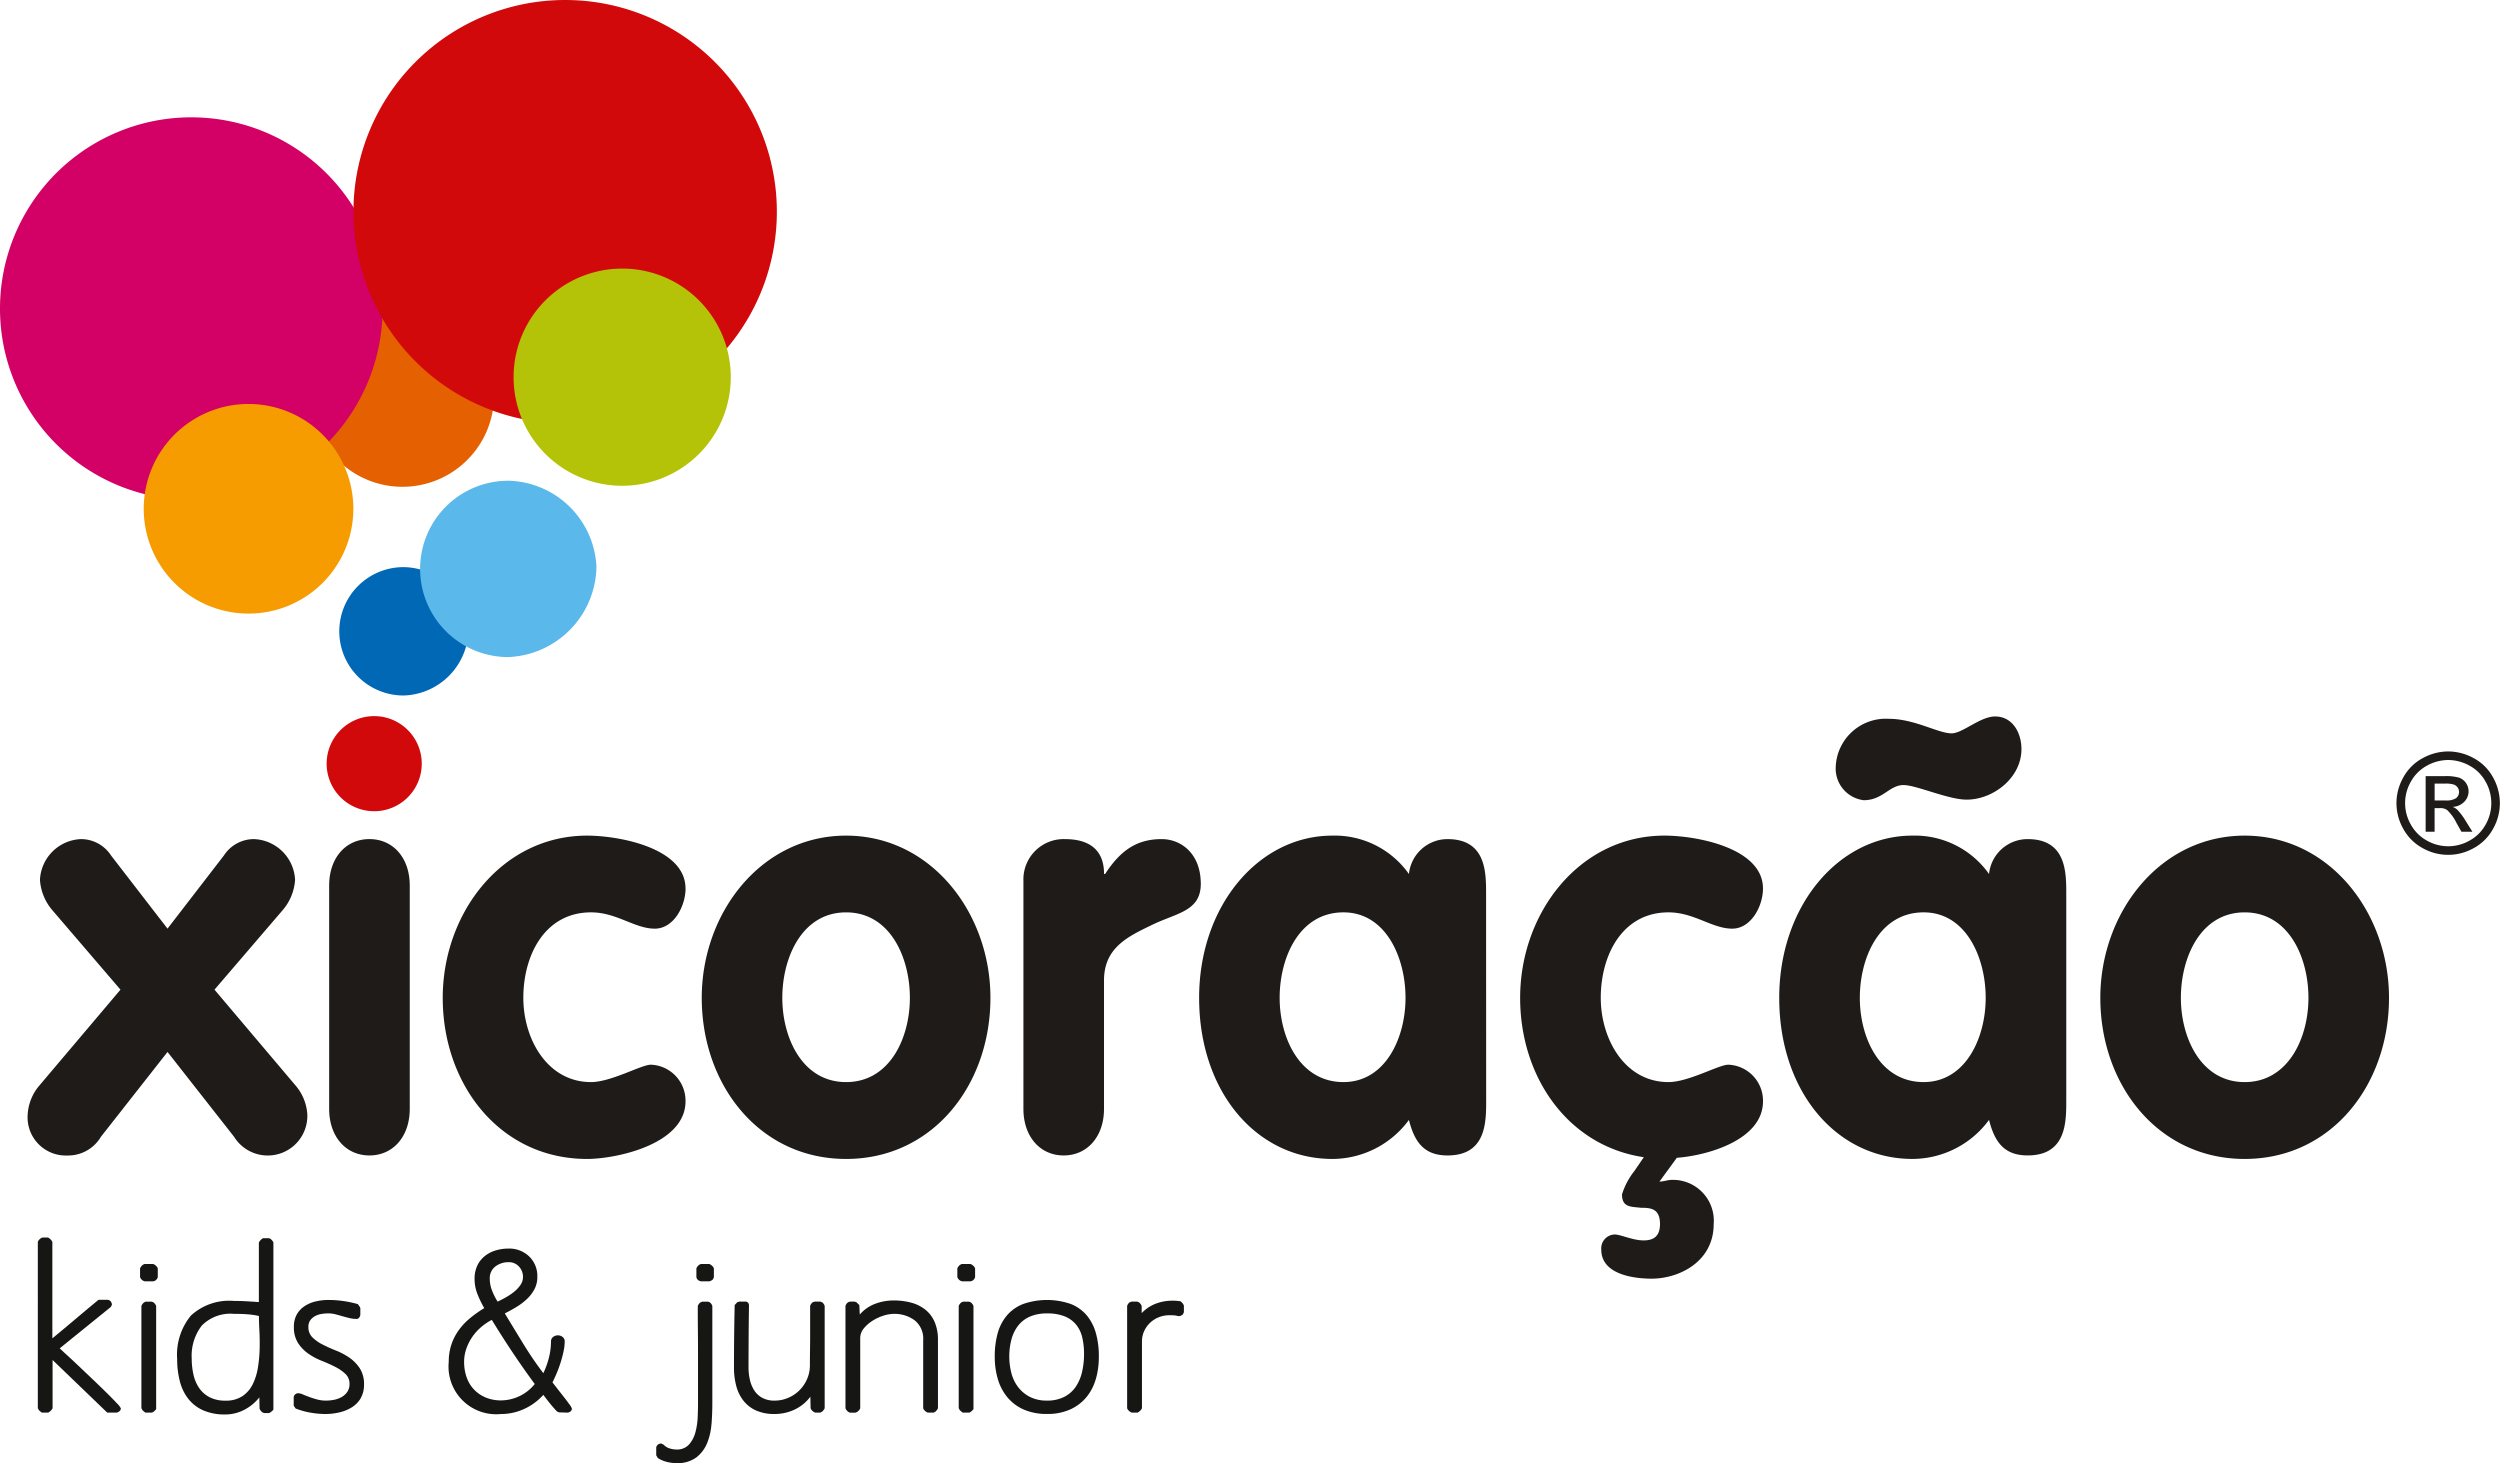
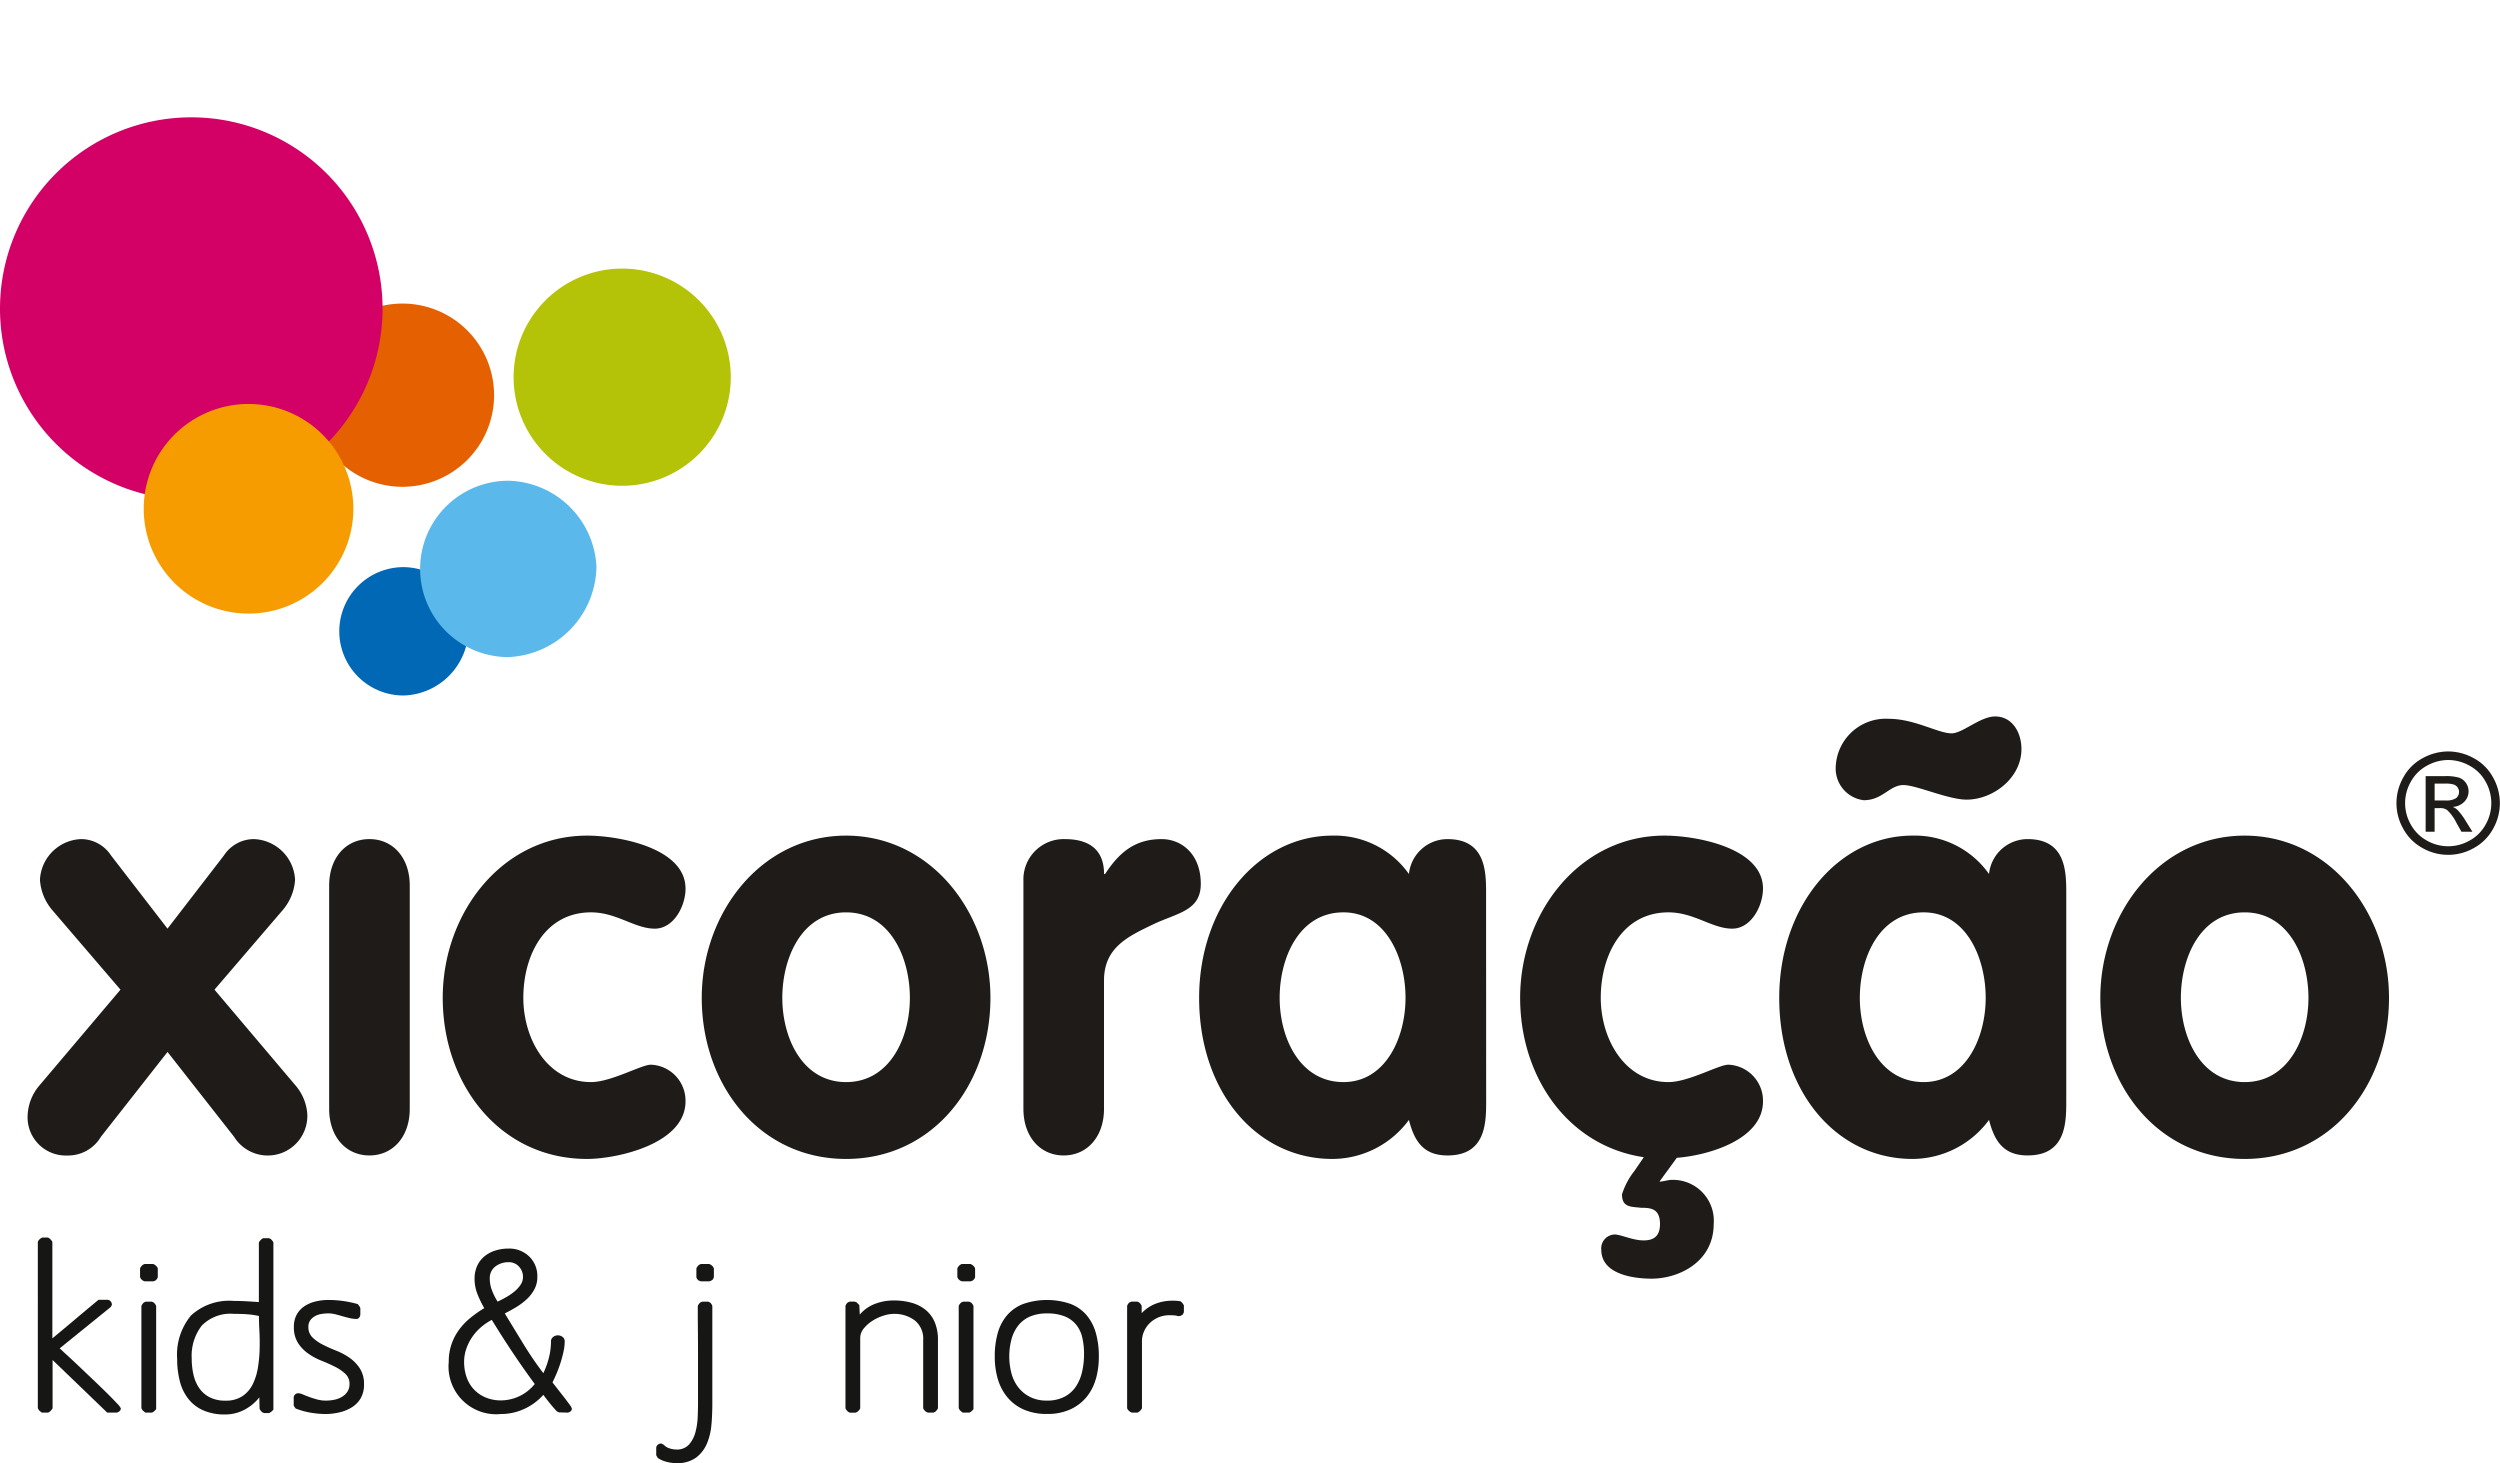
<svg xmlns="http://www.w3.org/2000/svg" id="Grupo_872" data-name="Grupo 872" width="235.166" height="137.633" viewBox="0 0 235.166 137.633">
  <defs>
    <style>
      .cls-1 {
        fill: none;
      }

      .cls-2 {
        clip-path: url(#clip-path);
      }

      .cls-3, .cls-4 {
        fill: #1f1b19;
      }

      .cls-10, .cls-11, .cls-12, .cls-3, .cls-6, .cls-7, .cls-8, .cls-9 {
        fill-rule: evenodd;
      }

      .cls-5 {
        fill: #161615;
      }

      .cls-6 {
        fill: #e56000;
      }

      .cls-7 {
        fill: #d30066;
      }

      .cls-8 {
        fill: #d2090b;
      }

      .cls-9 {
        fill: #0068b4;
      }

      .cls-10 {
        fill: #5ab8eb;
      }

      .cls-11 {
        fill: #f79c00;
      }

      .cls-12 {
        fill: #b5c308;
      }
    </style>
    <clipPath id="clip-path">
      <rect id="Retângulo_265" data-name="Retângulo 265" class="cls-1" width="235.166" height="137.633" />
    </clipPath>
  </defs>
  <g id="Grupo_871" data-name="Grupo 871" class="cls-2">
    <path id="Caminho_564" data-name="Caminho 564" class="cls-3" d="M213.614,149.729h0c4.157,0,6,4.265,6,8.04s-1.9,7.926-6,7.926-6-4.152-6-7.926,1.839-8.04,6-8.04m0-7.219h0c-8,0-13.577,7.273-13.577,15.258,0,8.2,5.425,15.156,13.577,15.156s13.578-6.954,13.578-15.156c0-7.986-5.575-15.258-13.578-15.258m-36.2,15.258h0c0-3.774,1.84-8.04,6-8.04,4,0,5.84,4.265,5.84,8.04s-1.891,7.926-5.84,7.926c-4.105,0-6-4.152-6-7.926m19.419-9.789h0c0-2.02,0-5.141-3.633-5.141a3.647,3.647,0,0,0-3.632,3.283,8.543,8.543,0,0,0-7.207-3.612c-6.948,0-12.528,6.619-12.528,15.258,0,8.86,5.42,15.156,12.528,15.156a8.963,8.963,0,0,0,7.207-3.672c.525,2.079,1.424,3.342,3.632,3.342,3.633,0,3.633-3.126,3.633-5.146Zm-19.049-8.8h0c1.787,0,2.416-1.425,3.736-1.425,1.21,0,4.209,1.371,5.944,1.371,2.473,0,5.154-2.025,5.154-4.757,0-1.534-.842-3.067-2.473-3.067-1.419,0-3.05,1.588-4.1,1.588-1.268,0-3.476-1.366-5.9-1.366a4.711,4.711,0,0,0-5,4.811,3,3,0,0,0,2.635,2.845M160.2,172.816h0c2.946-.221,8.106-1.706,8.106-5.313a3.393,3.393,0,0,0-3.263-3.445c-.894,0-3.736,1.636-5.633,1.636-4.1,0-6.365-4.044-6.365-7.926,0-4.044,2.053-8.04,6.365-8.04,2.422,0,4.105,1.533,6,1.533,1.787,0,2.894-2.133,2.894-3.774,0-3.828-6.267-4.978-9.265-4.978-8,0-13.578,7.273-13.578,15.258,0,7.489,4.526,13.941,11.634,14.994l-.9,1.312a6.815,6.815,0,0,0-1.153,2.187c0,1.258.894,1.145,1.787,1.258.894,0,1.788.054,1.788,1.528,0,1.312-.79,1.588-1.736,1.534s-2-.551-2.525-.551a1.306,1.306,0,0,0-1.263,1.425c0,2.4,3.212,2.732,4.734,2.732,2.582,0,5.841-1.588,5.841-5.141a3.841,3.841,0,0,0-3.944-4.152c-.369,0-.79.162-1.159.162Zm-37.361-15.048h0c0-3.774,1.84-8.04,6-8.04,4,0,5.841,4.265,5.841,8.04s-1.891,7.926-5.841,7.926c-4.1,0-6-4.152-6-7.926m19.419-9.789h0c0-2.02,0-5.141-3.633-5.141A3.647,3.647,0,0,0,135,146.122a8.543,8.543,0,0,0-7.207-3.612c-6.947,0-12.528,6.619-12.528,15.258,0,8.86,5.42,15.156,12.528,15.156A8.963,8.963,0,0,0,135,169.253c.525,2.079,1.419,3.342,3.632,3.342,3.633,0,3.633-3.126,3.633-5.146ZM98.736,168.211h0c0,2.624,1.58,4.384,3.788,4.384s3.793-1.76,3.793-4.384V156.127c0-3.115,2.312-4.152,4.578-5.248s4.526-1.259,4.526-3.829c0-2.845-1.845-4.212-3.684-4.212-2.369,0-3.9,1.1-5.316,3.283h-.1c0-2.516-1.684-3.283-3.684-3.283a3.79,3.79,0,0,0-3.9,3.936Zm-16.68-18.482h0c4.157,0,6,4.265,6,8.04s-1.891,7.926-6,7.926-6-4.152-6-7.926,1.845-8.04,6-8.04m0-7.219h0c-8,0-13.578,7.273-13.578,15.258,0,8.2,5.42,15.156,13.578,15.156s13.577-6.954,13.577-15.156c0-7.986-5.58-15.258-13.577-15.258m-15.105,4.978h0c0-3.828-6.262-4.978-9.26-4.978-8,0-13.578,7.273-13.578,15.258,0,8.2,5.42,15.156,13.578,15.156,2.738,0,9.26-1.377,9.26-5.421a3.389,3.389,0,0,0-3.258-3.445c-.9,0-3.741,1.636-5.633,1.636-4.1,0-6.365-4.044-6.365-7.926,0-4.044,2.047-8.04,6.365-8.04,2.422,0,4.105,1.533,6,1.533,1.793,0,2.894-2.133,2.894-3.774M33.43,168.211h0c0,2.624,1.58,4.384,3.788,4.384s3.793-1.76,3.793-4.384v-21c0-2.624-1.579-4.374-3.793-4.374s-3.788,1.75-3.788,4.374ZM6.119,166.078a4.608,4.608,0,0,0-1.05,2.683A3.594,3.594,0,0,0,8.805,172.6a3.582,3.582,0,0,0,3.154-1.76l6.267-7.981,6.261,7.981a3.726,3.726,0,0,0,6.89-2.074,4.608,4.608,0,0,0-1.05-2.683L22.643,157l6.422-7.489a4.865,4.865,0,0,0,1.159-2.845,4.026,4.026,0,0,0-3.9-3.829,3.374,3.374,0,0,0-2.79,1.534l-5.31,6.889-5.316-6.889a3.373,3.373,0,0,0-2.79-1.534,4.022,4.022,0,0,0-3.892,3.829,4.858,4.858,0,0,0,1.153,2.845L13.8,157Z" transform="translate(-2.467 -63.906)" />
    <path id="Caminho_565" data-name="Caminho 565" class="cls-4" d="M442.788,142.32h1.026a1.656,1.656,0,0,0,1-.22.749.749,0,0,0,.139-1,.767.767,0,0,0-.357-.273,2.623,2.623,0,0,0-.849-.09h-.959Zm-.845,2.944v-5.231h1.8a4.423,4.423,0,0,1,1.336.143,1.308,1.308,0,0,1,.658.506,1.349,1.349,0,0,1,.244.768,1.394,1.394,0,0,1-.409,1,1.625,1.625,0,0,1-1.087.477,1.391,1.391,0,0,1,.445.277,5.988,5.988,0,0,1,.775,1.038l.638,1.023h-1.032l-.465-.825a4.22,4.22,0,0,0-.882-1.217,1.085,1.085,0,0,0-.678-.18h-.5v2.222Zm2.134-6.747a4.148,4.148,0,0,0-2,.526,3.775,3.775,0,0,0-1.518,1.5,4.041,4.041,0,0,0-.009,4.048,3.815,3.815,0,0,0,1.5,1.5,4.045,4.045,0,0,0,4.034,0,3.79,3.79,0,0,0,1.5-1.5,4.068,4.068,0,0,0-.009-4.048,3.747,3.747,0,0,0-1.518-1.5,4.158,4.158,0,0,0-1.991-.526m0-.805a5,5,0,0,1,2.391.627,4.47,4.47,0,0,1,1.817,1.8,4.956,4.956,0,0,1,.651,2.44,4.906,4.906,0,0,1-.643,2.416,4.508,4.508,0,0,1-1.8,1.8,4.877,4.877,0,0,1-4.84,0,4.524,4.524,0,0,1-1.8-1.8,4.886,4.886,0,0,1-.645-2.416,4.936,4.936,0,0,1,.653-2.44,4.484,4.484,0,0,1,1.822-1.8,4.989,4.989,0,0,1,2.391-.627" transform="translate(-213.771 -67.026)" />
    <path id="Caminho_566" data-name="Caminho 566" class="cls-5" d="M14.6,243.129a.432.432,0,0,1-.293.13h-.846L8.319,238.31v4.537a.944.944,0,0,1-.412.412H7.3l-.26-.217-.109-.2V227.2a.6.6,0,0,1,.173-.249.74.74,0,0,1,.261-.163h.521a.944.944,0,0,1,.412.412v9.073q1.107-.912,2.171-1.812t2.171-1.812h.825a.393.393,0,0,1,.315.141.507.507,0,0,1,.119.336l-.108.2-4.8,3.886q.152.152.651.608t1.129,1.052q.63.6,1.335,1.27t1.291,1.248q.586.575.966.988a1.919,1.919,0,0,1,.379.478.381.381,0,0,1-.141.282" transform="translate(-3.373 -110.38)" />
    <path id="Caminho_567" data-name="Caminho 567" class="cls-5" d="M27.1,233.21l-.173.065H26.1l-.173-.065-.174-.151-.087-.174v-.825a.665.665,0,0,1,.109-.184c.043-.051.087-.1.13-.141l.174-.087H26.9a.742.742,0,0,1,.26.163.6.6,0,0,1,.173.249v.825a.582.582,0,0,1-.239.325m-.087,12.275a.735.735,0,0,1-.217.141h-.629l-.261-.217-.108-.2V235.6a.736.736,0,0,1,.26-.347l.152-.065h.564l.152.065a.736.736,0,0,1,.26.347v9.7a1.327,1.327,0,0,1-.173.184" transform="translate(-12.491 -112.747)" />
    <path id="Caminho_568" data-name="Caminho 568" class="cls-5" d="M41.338,243.223a.9.9,0,0,1-.228.141h-.477l-.174-.087c-.043-.043-.086-.09-.13-.141a.639.639,0,0,1-.109-.184l-.022-1.064a4.364,4.364,0,0,1-1.422,1.172,3.827,3.827,0,0,1-1.791.434,4.977,4.977,0,0,1-2.073-.391,3.679,3.679,0,0,1-1.4-1.085,4.484,4.484,0,0,1-.792-1.65,8.233,8.233,0,0,1-.25-2.084,5.782,5.782,0,0,1,1.292-4.091,5.31,5.31,0,0,1,4.048-1.379q.587,0,1.172.033t1.172.076v-5.6a.762.762,0,0,1,.174-.239.754.754,0,0,1,.239-.173h.543l.173.087c.044.044.087.091.13.141a.661.661,0,0,1,.109.185v15.715a1.115,1.115,0,0,1-.185.184m-2.344-9.16c-.4-.022-.792-.032-1.183-.032a3.772,3.772,0,0,0-3.028,1.107,4.641,4.641,0,0,0-.944,3.1,6.722,6.722,0,0,0,.163,1.5A3.643,3.643,0,0,0,34.533,241a2.7,2.7,0,0,0,.977.868,3.139,3.139,0,0,0,1.5.326,2.767,2.767,0,0,0,1.6-.423,2.9,2.9,0,0,0,.966-1.118,5.431,5.431,0,0,0,.488-1.562,12.871,12.871,0,0,0,.163-1.748q.022-.878-.022-1.7t-.044-1.411a6.792,6.792,0,0,0-1.161-.163" transform="translate(-15.804 -110.441)" />
    <path id="Caminho_569" data-name="Caminho 569" class="cls-5" d="M60.132,247.481a2.492,2.492,0,0,1-.836.857,3.836,3.836,0,0,1-1.172.478,5.72,5.72,0,0,1-1.3.152,8.242,8.242,0,0,1-1.433-.13A7,7,0,0,1,54,248.447l-.174-.26v-.76a.384.384,0,0,1,.13-.294.437.437,0,0,1,.3-.119,1.171,1.171,0,0,1,.413.108c.173.073.376.152.608.239s.48.166.748.239a3.189,3.189,0,0,0,.836.108,3.966,3.966,0,0,0,.76-.076,2.353,2.353,0,0,0,.716-.26,1.568,1.568,0,0,0,.532-.489,1.281,1.281,0,0,0,.206-.738,1.255,1.255,0,0,0-.391-.955,4.121,4.121,0,0,0-.966-.662q-.575-.293-1.259-.565a6.128,6.128,0,0,1-1.26-.673,3.62,3.62,0,0,1-.965-1,2.7,2.7,0,0,1-.391-1.509,2.342,2.342,0,0,1,.271-1.172,2.282,2.282,0,0,1,.727-.782,3.224,3.224,0,0,1,1.042-.445,5.087,5.087,0,0,1,1.194-.141,10.053,10.053,0,0,1,2.778.391l.13.173a.857.857,0,0,1,.109.2v.608a.478.478,0,0,1-.1.271.292.292,0,0,1-.249.141,2.85,2.85,0,0,1-.651-.076q-.326-.075-.662-.173c-.225-.065-.449-.126-.673-.185a2.75,2.75,0,0,0-.684-.087,4.059,4.059,0,0,0-.641.054,1.838,1.838,0,0,0-.608.206,1.367,1.367,0,0,0-.445.391,1.045,1.045,0,0,0-.173.629,1.313,1.313,0,0,0,.391.988,3.906,3.906,0,0,0,.966.673q.575.293,1.259.565a6.2,6.2,0,0,1,1.259.673,3.638,3.638,0,0,1,.966,1,2.7,2.7,0,0,1,.391,1.509,2.5,2.5,0,0,1-.315,1.291" transform="translate(-26.198 -115.958)" />
    <path id="Caminho_570" data-name="Caminho 570" class="cls-5" d="M93.682,244.139a.431.431,0,0,1-.282.108l-.781-.022-.2-.087q-.348-.369-.662-.76t-.619-.8a5.436,5.436,0,0,1-1.8,1.324,5.2,5.2,0,0,1-2.192.478,4.484,4.484,0,0,1-4.905-4.905,5.061,5.061,0,0,1,.249-1.628,5.119,5.119,0,0,1,.694-1.357,6.036,6.036,0,0,1,1.064-1.129,11.372,11.372,0,0,1,1.335-.944,9.528,9.528,0,0,1-.64-1.314,3.866,3.866,0,0,1-.272-1.443,2.858,2.858,0,0,1,.249-1.226,2.53,2.53,0,0,1,.684-.89,3.006,3.006,0,0,1,1.02-.543,4.1,4.1,0,0,1,1.237-.184,2.7,2.7,0,0,1,1.943.738,2.556,2.556,0,0,1,.77,1.932,2.419,2.419,0,0,1-.282,1.172,3.614,3.614,0,0,1-.727.933,5.934,5.934,0,0,1-.988.738q-.543.326-1.064.586.868,1.433,1.737,2.854a33.128,33.128,0,0,0,1.888,2.768,7.572,7.572,0,0,0,.521-1.443,6.224,6.224,0,0,0,.2-1.53.517.517,0,0,1,.2-.434.723.723,0,0,1,.456-.152.692.692,0,0,1,.434.152.5.5,0,0,1,.2.412,4.591,4.591,0,0,1-.108.944q-.109.51-.272,1.031t-.369,1.01q-.206.488-.4.879.086.109.38.488t.619.792q.326.413.575.76a1.491,1.491,0,0,1,.249.412.349.349,0,0,1-.13.282m-5.448-5.557q-1-1.5-1.954-3.06a5.266,5.266,0,0,0-1.02.694,4.722,4.722,0,0,0-.825.922,4.647,4.647,0,0,0-.554,1.107,3.725,3.725,0,0,0-.206,1.226,4.308,4.308,0,0,0,.239,1.454,3.18,3.18,0,0,0,.694,1.15,3.236,3.236,0,0,0,1.1.749,3.658,3.658,0,0,0,1.443.272,4.1,4.1,0,0,0,3.169-1.541q-1.086-1.476-2.084-2.973m.6-8.074a1.258,1.258,0,0,0-.966-.413,2.014,2.014,0,0,0-1.248.4,1.366,1.366,0,0,0-.532,1.161,3.038,3.038,0,0,0,.217,1.118,5.932,5.932,0,0,0,.52,1.031q.326-.152.738-.38a5.6,5.6,0,0,0,.781-.52,3.1,3.1,0,0,0,.619-.651,1.322,1.322,0,0,0,.249-.77,1.4,1.4,0,0,0-.38-.977" transform="translate(-40.029 -111.368)" />
    <path id="Caminho_571" data-name="Caminho 571" class="cls-5" d="M125.458,246.7a5.885,5.885,0,0,1-.412,1.8,3.248,3.248,0,0,1-1.02,1.346,2.985,2.985,0,0,1-1.878.532,3.657,3.657,0,0,1-.9-.12,2.815,2.815,0,0,1-.835-.358l-.152-.26v-.673a.392.392,0,0,1,.141-.315.5.5,0,0,1,.337-.119l.217.108a1.249,1.249,0,0,0,.553.347,2.082,2.082,0,0,0,.64.108,1.509,1.509,0,0,0,1.194-.467,2.821,2.821,0,0,0,.6-1.139,6.393,6.393,0,0,0,.217-1.41q.032-.738.032-1.281v-4.6q0-1.173-.011-2.3t-.011-2.3a.739.739,0,0,1,.261-.347l.152-.065h.564l.152.065a.658.658,0,0,1,.239.347v9.2q0,.912-.076,1.9m.141-13.62a.861.861,0,0,1-.152.12.586.586,0,0,1-.2.076h-.8l-.174-.065a.478.478,0,0,1-.238-.325v-.825a.659.659,0,0,1,.108-.185c.043-.05.087-.1.13-.141l.174-.087h.8a.748.748,0,0,1,.26.163.608.608,0,0,1,.173.25v.825Z" transform="translate(-58.532 -112.746)" />
-     <path id="Caminho_572" data-name="Caminho 572" class="cls-5" d="M142.932,248.753c-.043.051-.087.1-.13.141l-.173.087h-.477a.73.73,0,0,1-.261-.163.6.6,0,0,1-.173-.249l-.022-1.086a3.951,3.951,0,0,1-1.487,1.215,4.364,4.364,0,0,1-1.878.413,4.177,4.177,0,0,1-1.736-.326,3.151,3.151,0,0,1-1.183-.912,3.785,3.785,0,0,1-.684-1.389,6.635,6.635,0,0,1-.217-1.736q0-2.952.065-5.882l.239-.261.173-.065h.608a.289.289,0,0,1,.239.108.377.377,0,0,1,.087.239q-.022,1.477-.032,2.93t-.011,2.93a5.1,5.1,0,0,0,.13,1.15,3.089,3.089,0,0,0,.412,1,2.091,2.091,0,0,0,.749.694,2.352,2.352,0,0,0,1.162.261,3.212,3.212,0,0,0,1.281-.261,3.348,3.348,0,0,0,1.78-1.78,3.219,3.219,0,0,0,.26-1.281q0-.694.011-1.4t.011-1.4v-2.778a.659.659,0,0,1,.239-.347l.173-.065h.543l.173.065a.655.655,0,0,1,.239.347v9.616a.657.657,0,0,1-.108.184" transform="translate(-65.468 -116.102)" />
    <path id="Caminho_573" data-name="Caminho 573" class="cls-5" d="M163.53,248.65c-.043.051-.087.1-.13.141l-.173.087h-.543a.73.73,0,0,1-.261-.163.6.6,0,0,1-.173-.249v-6.4a2.191,2.191,0,0,0-.8-1.867,3.18,3.18,0,0,0-1.975-.608,3.25,3.25,0,0,0-.977.173,4.385,4.385,0,0,0-1.02.477,3.391,3.391,0,0,0-.814.717,1.409,1.409,0,0,0-.337.912v6.6a.593.593,0,0,1-.173.249.728.728,0,0,1-.26.163h-.543l-.174-.087c-.043-.044-.087-.09-.13-.141a.656.656,0,0,1-.108-.184V238.85a.655.655,0,0,1,.239-.347l.174-.065h.455l.174.065.261.261.043.89a3.567,3.567,0,0,1,1.443-1.01,4.924,4.924,0,0,1,1.747-.315,6.189,6.189,0,0,1,1.683.217,3.583,3.583,0,0,1,1.324.673,3.032,3.032,0,0,1,.857,1.161,4.234,4.234,0,0,1,.3,1.683v6.4a.657.657,0,0,1-.108.184" transform="translate(-75.409 -115.999)" />
    <path id="Caminho_574" data-name="Caminho 574" class="cls-5" d="M176.877,233.21l-.173.065h-.825l-.173-.065-.174-.151-.087-.174v-.825a.665.665,0,0,1,.109-.184c.043-.051.087-.1.13-.141l.174-.087h.825a.741.741,0,0,1,.26.163.6.6,0,0,1,.173.249v.825a.582.582,0,0,1-.239.325m-.087,12.275a.735.735,0,0,1-.217.141h-.629l-.261-.217-.108-.2V235.6a.736.736,0,0,1,.26-.347l.152-.065h.564l.152.065a.736.736,0,0,1,.26.347v9.7a1.328,1.328,0,0,1-.173.184" transform="translate(-85.392 -112.747)" />
    <path id="Caminho_575" data-name="Caminho 575" class="cls-5" d="M191.79,245.723a4.642,4.642,0,0,1-.9,1.7,4.265,4.265,0,0,1-1.519,1.128,5.174,5.174,0,0,1-2.149.413,5.368,5.368,0,0,1-2.159-.4,4.178,4.178,0,0,1-1.541-1.128,4.781,4.781,0,0,1-.922-1.715,7.308,7.308,0,0,1-.3-2.16,7.968,7.968,0,0,1,.282-2.214,4.394,4.394,0,0,1,.879-1.671,3.836,3.836,0,0,1,1.531-1.064,6.858,6.858,0,0,1,4.439,0,3.762,3.762,0,0,1,1.509,1.064,4.485,4.485,0,0,1,.868,1.671,7.987,7.987,0,0,1,.282,2.214,7.575,7.575,0,0,1-.293,2.16m-1.27-3.972a2.982,2.982,0,0,0-.586-1.2,2.688,2.688,0,0,0-1.074-.77,4.341,4.341,0,0,0-1.639-.271,3.943,3.943,0,0,0-1.628.3,2.853,2.853,0,0,0-1.1.847,3.646,3.646,0,0,0-.629,1.291,6.311,6.311,0,0,0,0,3.2,3.651,3.651,0,0,0,.651,1.324,3.278,3.278,0,0,0,1.107.9,3.435,3.435,0,0,0,1.574.336,3.482,3.482,0,0,0,1.65-.358,2.927,2.927,0,0,0,1.074-.955,4.156,4.156,0,0,0,.586-1.389,7.317,7.317,0,0,0,.184-1.66,6.684,6.684,0,0,0-.173-1.6" transform="translate(-88.726 -115.958)" />
    <path id="Caminho_576" data-name="Caminho 576" class="cls-5" d="M211.8,239.674l-.217.13-.217.022a1.52,1.52,0,0,0-.4-.076q-.206-.011-.423-.011a2.665,2.665,0,0,0-.987.184,2.568,2.568,0,0,0-.825.521,2.476,2.476,0,0,0-.565.792,2.344,2.344,0,0,0-.206.977v6.273a.76.76,0,0,1-.173.239.751.751,0,0,1-.239.173H207a.731.731,0,0,1-.261-.163.6.6,0,0,1-.174-.249v-9.616a.659.659,0,0,1,.239-.347l.173-.065h.543l.152.065a.736.736,0,0,1,.261.347v.673a3.632,3.632,0,0,1,1.324-.89,4.338,4.338,0,0,1,1.562-.282c.13,0,.26,0,.391.011a2.5,2.5,0,0,1,.391.054,1.007,1.007,0,0,1,.173.174.868.868,0,0,1,.13.217v.629Z" transform="translate(-100.54 -116.02)" />
    <path id="Caminho_577" data-name="Caminho 577" class="cls-6" d="M65.584,55.632a8.618,8.618,0,1,1-8.618,8.618,8.618,8.618,0,0,1,8.618-8.618" transform="translate(-27.726 -27.077)" />
    <path id="Caminho_578" data-name="Caminho 578" class="cls-7" d="M17.994,21.5A17.993,17.993,0,1,1,0,39.491,17.994,17.994,0,0,1,17.994,21.5" transform="translate(0 -10.463)" />
-     <path id="Caminho_579" data-name="Caminho 579" class="cls-8" d="M64.334,131.239a4.473,4.473,0,1,1-4.473,4.473,4.472,4.472,0,0,1,4.473-4.473" transform="translate(-29.135 -63.876)" />
    <path id="Caminho_580" data-name="Caminho 580" class="cls-9" d="M68.367,103.936a6.185,6.185,0,0,1,6.037,5.887,6.292,6.292,0,0,1-6.037,6.186,6.037,6.037,0,1,1,0-12.073" transform="translate(-30.337 -50.587)" />
    <path id="Caminho_581" data-name="Caminho 581" class="cls-10" d="M85.285,88.1a8.5,8.5,0,0,1,8.294,8.088,8.644,8.644,0,0,1-8.294,8.5,8.293,8.293,0,1,1,0-16.587" transform="translate(-37.473 -42.879)" />
-     <path id="Caminho_582" data-name="Caminho 582" class="cls-8" d="M84.689,0A19.914,19.914,0,1,1,64.775,19.914,19.914,19.914,0,0,1,84.689,0" transform="translate(-31.527)" />
    <path id="Caminho_583" data-name="Caminho 583" class="cls-11" d="M36.2,74.034a9.859,9.859,0,1,1-9.859,9.859A9.859,9.859,0,0,1,36.2,74.034" transform="translate(-12.821 -36.034)" />
    <path id="Caminho_584" data-name="Caminho 584" class="cls-12" d="M104.338,49.223A10.215,10.215,0,1,1,94.123,59.438a10.215,10.215,0,0,1,10.215-10.215" transform="translate(-45.811 -23.958)" />
  </g>
</svg>